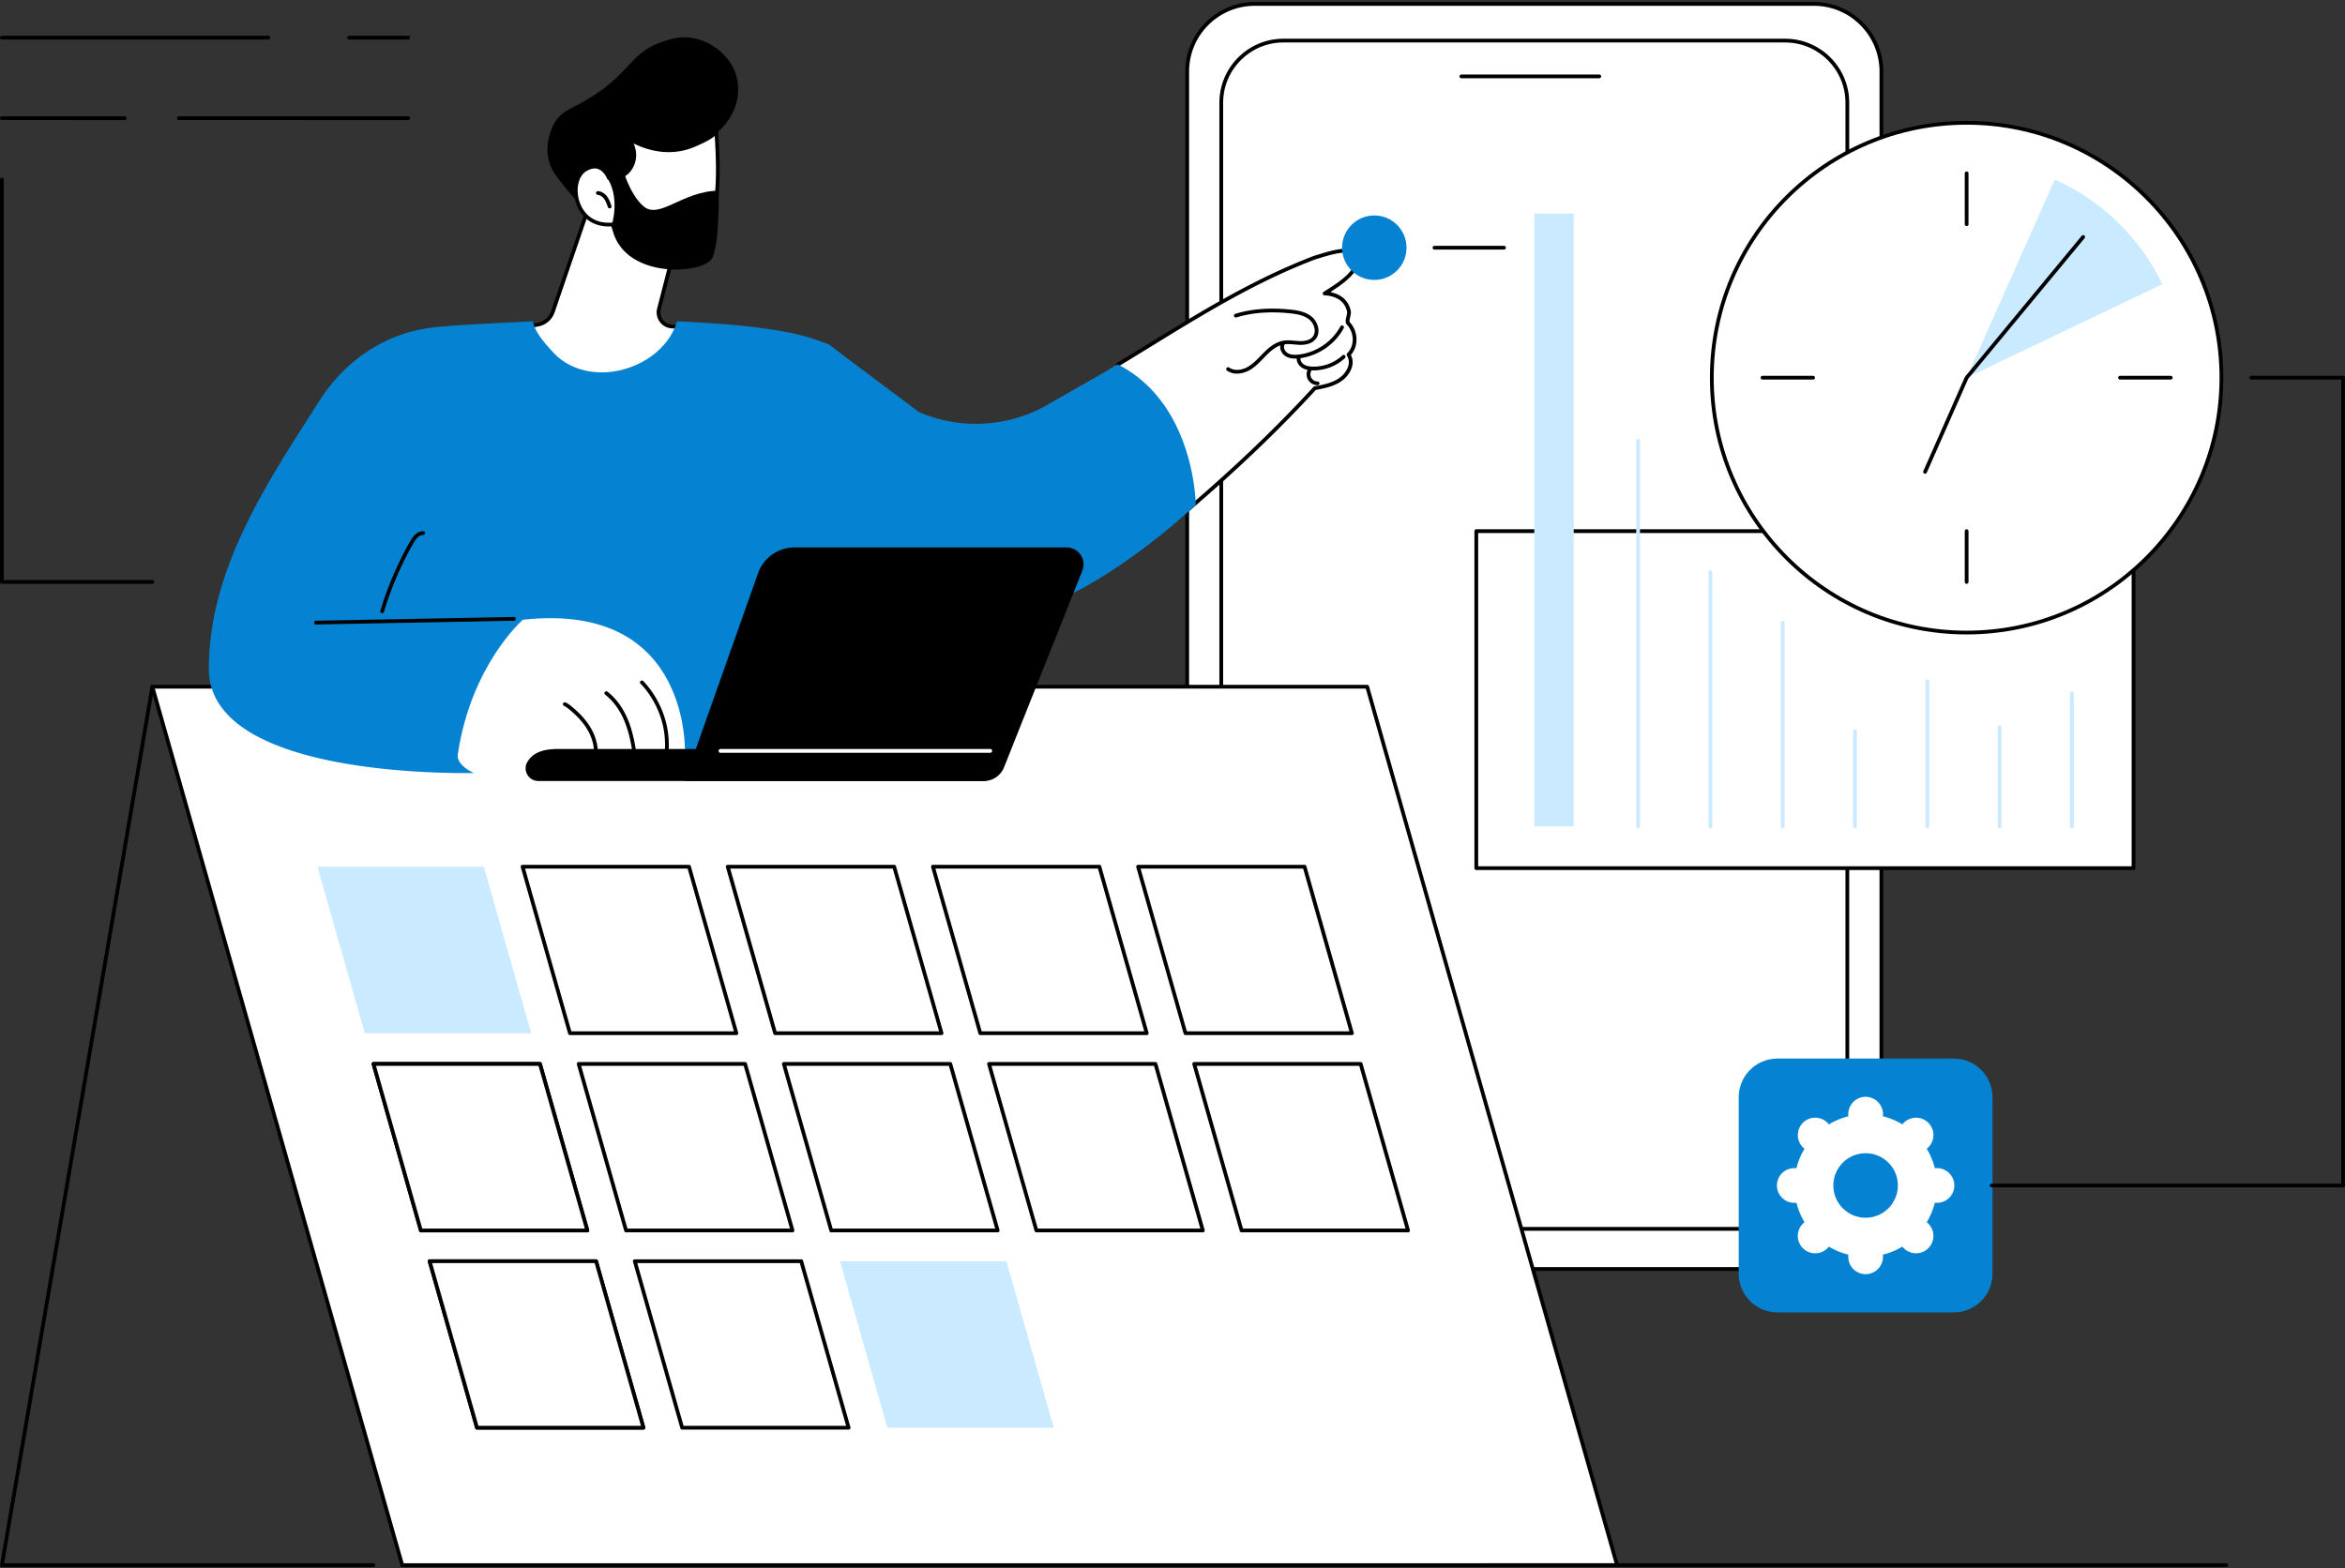
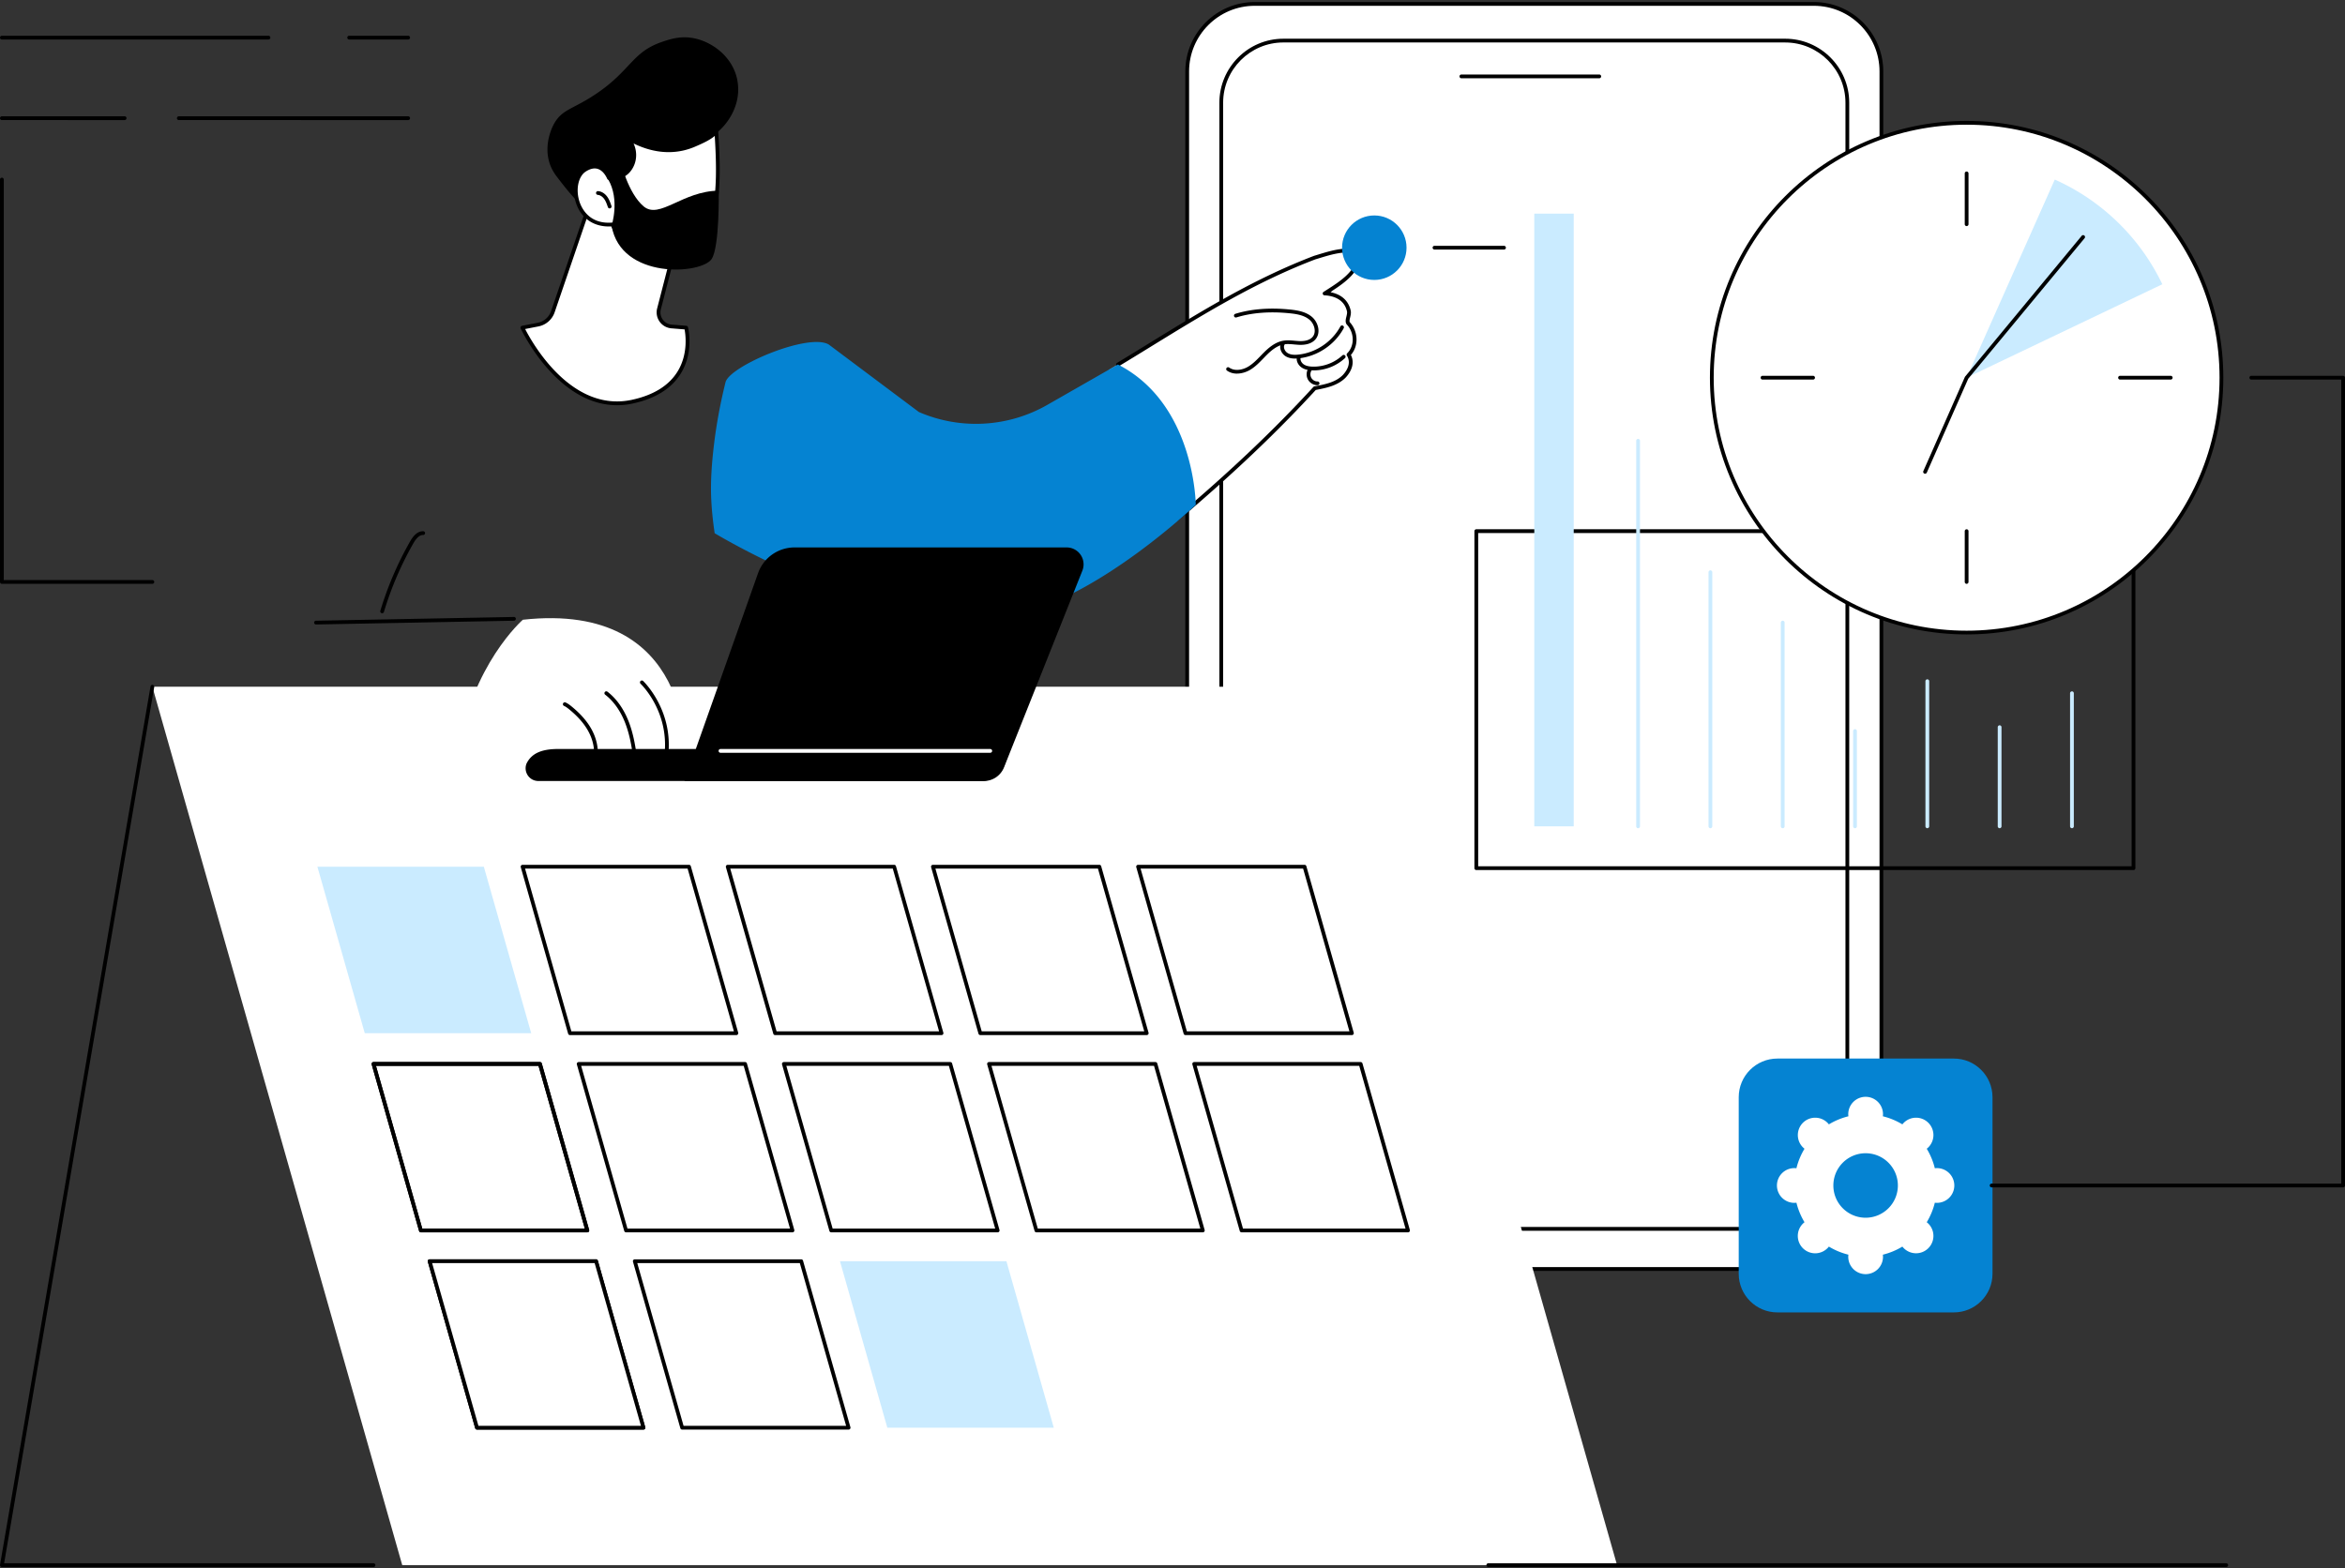
<svg xmlns="http://www.w3.org/2000/svg" width="785" height="525" fill="none">
  <rect width="100%" height="100%" fill="#333333" stroke="none" />
  <g clip-path="url(#clip0_1500_13549)">
    <path d="M420.016 424.901h187.191c12.482 0 22.6-10.122 22.6-22.61V23.921c0-12.486-10.118-22.61-22.6-22.61H420.016c-12.481 0-22.6 10.124-22.6 22.61v378.37c0 12.488 10.119 22.61 22.6 22.61z" fill="#fff" />
    <path d="M607.207 425.531H420.022c-12.81 0-23.229-10.423-23.229-23.24V23.921c0-12.816 10.419-23.24 23.229-23.24h187.185c12.811 0 23.229 10.424 23.229 23.24v378.364c0 12.817-10.418 23.24-23.229 23.24v.006zM420.022 1.941c-12.111 0-21.97 9.863-21.97 21.98v378.364c0 12.118 9.859 21.98 21.97 21.98h187.185c12.112 0 21.97-9.862 21.97-21.98V23.922c0-12.118-9.858-21.98-21.97-21.98H420.022z" fill="#000" />
    <path d="M429.622 411.455h167.992c11.487 0 20.799-9.316 20.799-20.809V34.402c0-11.493-9.312-20.809-20.799-20.809H429.622c-11.487 0-20.799 9.316-20.799 20.809v356.244c0 11.493 9.312 20.809 20.799 20.809z" fill="#fff" />
    <path d="M597.607 412.085H429.622c-11.816 0-21.428-9.617-21.428-21.439V34.402c0-11.822 9.612-21.439 21.428-21.439h167.985c11.816 0 21.429 9.617 21.429 21.439V390.64c0 11.821-9.613 21.439-21.429 21.439v.006zM429.622 14.217c-11.123 0-20.169 9.05-20.169 20.178v356.239c0 11.128 9.046 20.179 20.169 20.179h167.985c11.124 0 20.17-9.051 20.17-20.179V34.402c0-11.129-9.046-20.18-20.17-20.18H429.622v-.005z" fill="#000" />
    <path d="M535.393 26.208h-46.187a.631.631 0 01-.63-.63c0-.346.283-.63.63-.63h46.187a.631.631 0 010 1.26zm-398.758-12.98h-19.748a.631.631 0 01-.629-.63c0-.347.283-.63.629-.63h19.748c.346 0 .63.283.63.63 0 .346-.284.63-.63.63zm-46.766 0H.629a.627.627 0 01-.629-.63c0-.353.283-.63.63-.63h89.239c.346 0 .63.283.63.63 0 .346-.284.63-.63.63zm46.766 26.974H59.86a.631.631 0 01-.63-.63c0-.346.284-.63.63-.63h76.775c.346 0 .63.284.63.63 0 .347-.284.63-.63.63zm-94.88 0H.63a.632.632 0 01-.63-.63c0-.346.283-.63.63-.63h41.125a.631.631 0 010 1.26z" fill="#000" />
    <path d="M457.667 229.932H51.003l83.649 294.12h406.671l-83.656-294.12z" fill="#fff" />
-     <path d="M541.323 524.682H134.652a.627.627 0 01-.604-.46l-83.65-294.12a.628.628 0 01.604-.806h406.671c.284 0 .529.189.605.46l83.649 294.12a.629.629 0 01-.604.806zm-406.192-1.26h405.361l-83.291-292.86H51.834l83.291 292.86h.006z" fill="#000" />
    <path d="M177.824 345.942h-55.718l-15.857-55.744h55.718l15.857 55.744z" fill="#CAEBFF" />
    <path d="M246.51 345.942h-55.724l-15.851-55.744h55.718l15.857 55.744z" fill="#fff" />
    <path d="M246.511 346.572h-55.718a.628.628 0 01-.605-.46l-15.857-55.744a.64.64 0 01.101-.554.626.626 0 01.503-.252h55.718c.283 0 .529.189.604.46l15.858 55.744a.647.647 0 01-.101.554.626.626 0 01-.503.252zm-55.246-1.259h54.415l-15.499-54.485h-54.415l15.499 54.485z" fill="#000" />
    <path d="M315.19 345.942h-55.718l-15.857-55.744h55.724l15.851 55.744z" fill="#fff" />
    <path d="M315.19 346.572h-55.724a.626.626 0 01-.604-.46l-15.858-55.744a.644.644 0 01.101-.554.626.626 0 01.503-.252h55.718c.284 0 .529.189.605.46l15.857 55.744a.64.64 0 01-.101.554.626.626 0 01-.503.252h.006zm-55.246-1.259h54.415l-15.498-54.485h-54.409l15.499 54.485h-.007z" fill="#000" />
    <path d="M383.876 345.942h-55.725L312.3 290.198h55.718l15.858 55.744z" fill="#fff" />
    <path d="M383.876 346.572h-55.718a.628.628 0 01-.605-.46l-15.857-55.744a.64.64 0 01.101-.554.626.626 0 01.503-.252h55.718c.284 0 .529.189.605.46l15.857 55.744a.64.64 0 01-.101.554.626.626 0 01-.503.252zm-55.246-1.259h54.415l-15.499-54.485h-54.415l15.499 54.485z" fill="#000" />
    <path d="M452.555 345.942h-55.718l-15.857-55.744h55.724l15.851 55.744z" fill="#fff" />
    <path d="M452.555 346.572h-55.718a.627.627 0 01-.604-.46l-15.857-55.744a.63.63 0 01.604-.806h55.724c.284 0 .529.189.605.46l15.857 55.744a.64.64 0 01-.101.554.626.626 0 01-.503.252h-.007zm-55.245-1.259h54.414l-15.498-54.485h-54.415l15.499 54.485zm-200.701 67.301h-55.718a.626.626 0 01-.604-.46l-15.858-55.744a.628.628 0 01.605-.806h55.724c.283 0 .529.189.604.459l15.858 55.745a.63.63 0 01-.605.806h-.006zm-55.246-1.26h54.409l-15.499-54.484h-54.415l15.499 54.484h.006z" fill="#000" />
-     <path d="M196.609 411.984h-55.724l-15.851-55.744h55.718l15.857 55.744z" fill="#fff" />
    <path d="M196.609 412.614h-55.718a.626.626 0 01-.604-.46l-15.858-55.744a.628.628 0 01.605-.806h55.724c.283 0 .529.189.604.459l15.858 55.745a.63.63 0 01-.605.806h-.006zm-55.246-1.26h54.409l-15.499-54.484h-54.415l15.499 54.484h.006z" fill="#000" />
    <path d="M265.289 411.984h-55.718l-15.858-55.744h55.725l15.851 55.744z" fill="#fff" />
    <path d="M265.289 412.614h-55.718a.626.626 0 01-.604-.46l-15.858-55.744a.644.644 0 01.101-.554.626.626 0 01.503-.252h55.718c.284 0 .529.189.605.459l15.857 55.745a.629.629 0 01-.604.806zm-55.246-1.26h54.415l-15.499-54.484h-54.415l15.499 54.484z" fill="#000" />
    <path d="M333.975 411.984h-55.718l-15.858-55.744h55.718l15.858 55.744z" fill="#fff" />
    <path d="M333.975 412.614h-55.718a.626.626 0 01-.604-.46l-15.858-55.744a.647.647 0 01.101-.554.626.626 0 01.503-.252h55.718c.284 0 .529.189.605.459l15.857 55.745a.629.629 0 01-.604.806zm-55.246-1.26h54.415l-15.499-54.484H263.23l15.499 54.484z" fill="#000" />
    <path d="M402.66 411.984h-55.724l-15.857-55.744h55.724l15.857 55.744z" fill="#fff" />
    <path d="M402.654 412.614h-55.718a.626.626 0 01-.604-.46l-15.858-55.744a.628.628 0 01.605-.806h55.718c.283 0 .529.189.604.459l15.857 55.745a.63.63 0 01-.604.806zm-55.246-1.26h54.409l-15.499-54.484h-54.415l15.499 54.484h.006z" fill="#000" />
    <path d="M471.34 411.984h-55.718l-15.857-55.744h55.718l15.857 55.744z" fill="#fff" />
    <path d="M471.34 412.614h-55.718a.626.626 0 01-.604-.46L399.16 356.41a.628.628 0 01.605-.806h55.724c.283 0 .529.189.604.459l15.858 55.745a.63.63 0 01-.605.806h-.006zm-55.246-1.26h54.415l-15.498-54.484h-54.415l15.498 54.484z" fill="#000" />
-     <path d="M215.394 478.032h-55.725l-15.851-55.751h55.718l15.858 55.751z" fill="#fff" />
    <path d="M215.394 478.662h-55.718a.629.629 0 01-.605-.46l-15.857-55.744a.644.644 0 01.101-.554.626.626 0 01.503-.252h55.718c.284 0 .529.189.605.459l15.857 55.745a.629.629 0 01-.604.806zm-55.246-1.26h54.415l-15.499-54.484h-54.408l15.498 54.484h-.006z" fill="#000" />
    <path d="M215.394 478.032h-55.725l-15.851-55.751h55.718l15.858 55.751z" fill="#fff" />
    <path d="M215.394 478.662h-55.718a.629.629 0 01-.605-.46l-15.857-55.744a.644.644 0 01.101-.554.626.626 0 01.503-.252h55.718c.284 0 .529.189.605.459l15.857 55.745a.629.629 0 01-.604.806zm-55.246-1.26h54.415l-15.499-54.484h-54.408l15.498 54.484h-.006z" fill="#000" />
    <path d="M284.073 478.032h-55.718l-15.857-55.751h55.724l15.851 55.751z" fill="#fff" />
    <path d="M284.074 478.662h-55.719a.627.627 0 01-.604-.46l-15.857-55.744a.64.64 0 01.101-.554.626.626 0 01.503-.252h55.718c.283 0 .529.189.604.459l15.858 55.745a.629.629 0 01-.604.806zm-55.246-1.26h54.415l-15.499-54.484h-54.415l15.499 54.484z" fill="#000" />
    <path d="M352.759 478.032h-55.724l-15.851-55.751h55.718l15.857 55.751z" fill="#CAEBFF" />
    <path d="M125.033 524.682H.63a.621.621 0 01-.479-.227.627.627 0 01-.138-.51l50.373-294.12a.633.633 0 01.724-.517c.34.057.573.384.516.725L1.38 523.422h123.654c.347 0 .63.284.63.63 0 .346-.283.63-.63.63zm620.207 0H498.22a.632.632 0 01-.63-.63c0-.346.284-.63.63-.63h247.02c.346 0 .629.284.629.63 0 .346-.283.63-.629.63z" fill="#000" />
    <path d="M654.055 354.432H594.99c-7.149 0-12.944 5.798-12.944 12.95v59.093c0 7.152 5.795 12.95 12.944 12.95h59.065c7.149 0 12.945-5.798 12.945-12.95v-59.093c0-7.152-5.796-12.95-12.945-12.95z" fill="#0583D2" />
    <path d="M594.84 396.93a5.814 5.814 0 005.815 5.814c.238 0 .473-.018.707-.048a23.762 23.762 0 002.708 6.54 5.805 5.805 0 00-.532.465 5.813 5.813 0 108.687 7.691 23.692 23.692 0 006.537 2.708c-.03.231-.048.466-.048.704a5.813 5.813 0 005.815 5.814 5.813 5.813 0 005.814-5.814c0-.238-.018-.473-.048-.704a23.692 23.692 0 006.537-2.708c.143.183.297.363.465.531a5.813 5.813 0 108.222-8.222 5.805 5.805 0 00-.532-.465 23.68 23.68 0 002.708-6.54c.231.03.465.048.707.048a5.813 5.813 0 100-11.627 5.75 5.75 0 00-.707.047 23.725 23.725 0 00-2.708-6.539c.184-.143.363-.297.532-.466a5.812 5.812 0 000-8.221 5.816 5.816 0 00-8.222 0 5.793 5.793 0 00-.465.531 23.664 23.664 0 00-6.537-2.709c.03-.231.048-.465.048-.704a5.812 5.812 0 00-5.814-5.813 5.812 5.812 0 00-5.815 5.813c0 .239.018.473.048.704a23.664 23.664 0 00-6.537 2.709 5.646 5.646 0 00-.465-.531 5.816 5.816 0 00-8.222 0 5.812 5.812 0 000 8.221c.169.169.348.323.532.466a23.705 23.705 0 00-2.708 6.539 5.646 5.646 0 00-.707-.047 5.815 5.815 0 00-5.815 5.813zm18.887 0c0-5.964 4.833-10.795 10.798-10.795s10.797 4.835 10.797 10.795c0 5.961-4.832 10.795-10.797 10.795-5.965 0-10.798-4.834-10.798-10.795zM196.911 69.76l-11.841 34.626a6.539 6.539 0 01-4.936 4.302l-5.269 1.026s13.705 29.765 36.801 24.777c23.097-4.988 18.017-24.777 18.017-24.777l-4.885-.397a4.732 4.732 0 01-4.199-5.895l5.49-21.28s-22.38-18.045-29.185-12.383h.007z" fill="#fff" />
    <path d="M206.536 135.675c-20.151 0-32.111-25.425-32.237-25.702a.62.62 0 01.012-.548.647.647 0 01.441-.334l5.269-1.027a5.915 5.915 0 004.457-3.886l11.841-34.626a.623.623 0 01.195-.278c7.12-5.926 29.052 11.62 29.984 12.376.195.157.277.41.214.649l-5.489 21.281a4.076 4.076 0 00.629 3.401 4.081 4.081 0 003.009 1.707l4.885.396a.622.622 0 01.56.473c.089.334 2.053 8.288-2.417 15.525-3.103 5.019-8.511 8.395-16.078 10.026a24.93 24.93 0 01-5.269.573l-.006-.006zm-30.739-25.507c2.292 4.484 15.404 28.089 35.737 23.699 7.215-1.555 12.351-4.736 15.266-9.447 3.62-5.851 2.694-12.401 2.367-14.126l-4.419-.359a5.349 5.349 0 01-3.935-2.236 5.348 5.348 0 01-.824-4.447l5.388-20.884c-6.307-5.026-22.624-16.243-27.937-12.237l-11.778 34.45a7.174 7.174 0 01-5.408 4.711l-4.463.869.006.007z" fill="#000" />
    <path d="M246.793 26.706c2.021 9.988-5.753 19.045-12.477 20.714-.239.057-.478.113-.711.164-.145.491-.321.988-.541 1.48-2.644 5.788-10.217 8.603-16.569 8.03a88.398 88.398 0 00-6.786 8.194c-8.127 11.09-13.9 6.103-22.341-4.875-1.127-1.461-2.745-3.325-3.589-6.424-1.668-6.147 1.222-11.683 1.587-12.363 2.757-5.102 6.301-4.913 14.101-10.146 11.853-7.968 12.061-14.052 22.247-17.49 2.694-.913 6.093-2.01 10.33-1.235 6.163 1.134 13.163 6.065 14.762 13.957l-.013-.006z" fill="#000" />
    <path d="M204.981 75.144s5.735 13.251 20.761 10.801c15.02-2.45 15.404-21.564 14.064-41.876-1.505 1.921-4.867 3.395-7.517 4.529-10.802 4.597-20.522-1.43-21.951-2.198 2.575 3.161 2.581 7.456.409 10.366-1.196 1.606-2.921 2.765-6.905 2.834 0 0-2.437-6.36-8.102-2.67-5.666 3.69-3.557 19.278 9.254 18.22l-.013-.006z" fill="#fff" />
    <path d="M222.154 86.877c-11.256 0-16.512-9.031-17.551-11.072-5.609.309-9.984-2.557-11.746-7.715-1.599-4.68-.51-9.705 2.53-11.689 1.832-1.197 3.563-1.537 5.143-1.027 2.109.687 3.286 2.702 3.708 3.584 3.689-.145 5.068-1.316 5.999-2.57 2.084-2.802 1.927-6.745-.396-9.591a.635.635 0 010-.8.62.62 0 01.78-.152l.296.164c9.216 5.165 16.569 3.95 21.114 2.016 2.317-.983 5.81-2.47 7.271-4.334a.63.63 0 01.68-.214.618.618 0 01.44.56c1.272 19.229 1.291 39.956-14.592 42.544a23.303 23.303 0 01-3.689.309l.013-.013zm-17.173-12.363c.252 0 .478.145.579.378.227.523 5.729 12.766 20.082 10.43 14.466-2.356 14.762-21.546 13.622-39.81-1.687 1.442-4.23 2.588-6.736 3.659-4.507 1.914-11.602 3.18-20.434-1.134 1.379 2.98 1.108 6.468-.849 9.1-1.568 2.105-3.777 3.024-7.403 3.087a.655.655 0 01-.598-.403c-.013-.025-1.02-2.576-3.117-3.256-1.196-.384-2.562-.088-4.06.888-2.537 1.65-3.424 6.147-2.027 10.228.774 2.26 3.393 7.457 10.884 6.84h.051l.006-.007z" fill="#000" />
    <path d="M204.093 69.784a.634.634 0 01-.598-.428c-.327-.95-.661-1.933-1.233-2.727-.58-.806-1.385-1.323-2.147-1.373a.634.634 0 01-.586-.674.635.635 0 01.674-.585c1.152.081 2.279.768 3.085 1.895.68.945 1.064 2.066 1.397 3.055a.631.631 0 01-.39.8.585.585 0 01-.202.031v.006z" fill="#000" />
    <path d="M207.732 54.027s2.449 10.63 7.743 15.084c5.3 4.452 13.05-5.184 25.124-5.26 0 0 .333 18.731-2.361 22.85-3.399 5.202-30.349 6.985-33.509-11.103 0 0 2.871-8.704-1.146-15.55l4.143-6.021h.006z" fill="#000" />
-     <path d="M281.341 118.67c-6.83-9.233-45.577-10.612-54.686-11.078a21.097 21.097 0 01-2.108 4.723c-2.638 4.346-6.774 7.69-11.382 9.769-4.608 2.078-9.77 3.016-14.806 2.412-4.935-.598-9.625-2.696-13.037-6.374-2.776-2.998-6.113-6.613-6.969-10.543-8.259.466-27.805 1.153-35.561 2.368-14.8 2.318-27.547 11.286-35.63 23.908-17.633 27.529-37.248 56.594-37.248 90.119 0 38.116 91.461 34.809 91.461 34.809h89.177l11.772-30.312s42.724-77.75 19.004-109.801h.013z" fill="#0583D2" />
    <path d="M371.726 131.008c.661 7.671 2.009 15.273 4.306 22.629 1.209 3.867 2.632 7.677 4.426 11.311 1.762 3.565 3.84 6.972 6.087 10.254.611.894 1.24 1.776 1.876 2.651 29.191-22.339 51.538-47.764 51.538-47.764 16.531-3.238 11.514-11.236 11.514-11.236 5.514-6.846-.447-10.43-.447-10.43 2.461-10.19-7.617-10.165-7.617-10.165 11.388-6.84 22.247-21.621-6.906-10.329-17.23 6.676-42.53 22.151-65.198 35.899.088 2.4.22 4.799.428 7.193l-.007-.013z" fill="#fff" />
    <path d="M390.737 176.688a.63.63 0 01-.491-1.027c.794-.982 1.681-1.48 2.632-2.009.283-.157.579-.327.887-.51 17.941-15.178 32.955-29.437 45.898-43.582a.637.637 0 01.346-.196c3.614-.686 7.026-1.335 9.481-3.766 1.208-1.291 3.021-3.88 1.397-6.531a.629.629 0 01.095-.775c2.455-2.431 2.467-6.669.025-9.453-.8-.75-.535-1.852-.296-2.828.138-.586.29-1.184.208-1.694-.957-4.453-5.137-5.316-7.548-5.435-.057 0-.107-.013-.158-.026a.6.6 0 01-.333-.264.663.663 0 01-.095-.34.6.6 0 01.164-.416c.038-.038.076-.076.126-.1l1.013-.65c4.615-2.947 9.833-6.291 10.425-11.764-.182-.258-.655-.491-.913-.617-4.066-.655-8.001.535-11.797 1.688-.51.157-1.013.308-1.517.46-19.962 7.626-37.103 18.176-55.258 29.348a1522.9 1522.9 0 01-10.45 6.393.626.626 0 01-.863-.214.627.627 0 01.215-.863c3.5-2.123 7.031-4.289 10.443-6.393 18.206-11.198 35.404-21.778 55.517-29.468.547-.164 1.051-.315 1.555-.473 3.965-1.203 8.064-2.45 12.458-1.713a.46.46 0 01.157.05c.453.208 1.397.65 1.7 1.455a.669.669 0 01.037.271c-.51 5.713-5.483 9.315-9.914 12.18-.07.114-.246.265-.473.429 3.67.693 6.05 2.866 6.768 6.235.126.787-.057 1.549-.221 2.217-.207.85-.314 1.386-.025 1.656 2.801 3.187 2.877 7.942.283 10.877 1.197 2.368.554 5.127-1.806 7.64-2.695 2.664-6.371 3.407-9.947 4.087-12.955 14.146-27.975 28.405-45.91 43.57l-.075.057c-.334.208-.661.384-.97.561-.875.491-1.624.906-2.266 1.7a.623.623 0 01-.491.233h-.013z" fill="#000" />
    <path d="M414.099 125.1c-1.158 0-2.323-.283-3.355-1.007a.627.627 0 11.724-1.027c1.951 1.367 4.595.724 6.27-.245 1.617-.939 2.983-2.35 4.299-3.71.346-.359.686-.712 1.039-1.058 1.599-1.6 3.783-3.496 6.49-3.968 1.284-.22 2.568-.107 3.815 0 .548.051 1.114.101 1.662.12 1.416.05 3.33-.158 4.387-1.436 1.348-1.625.536-4.365-1.089-5.725-1.762-1.48-4.224-1.908-6.622-2.148-6.641-.674-12.641-.208-17.828 1.386a.629.629 0 11-.371-1.203c5.351-1.644 11.514-2.129 18.325-1.436 2.6.264 5.281.743 7.308 2.437 2.078 1.745 3.104 5.247 1.247 7.489-1.385 1.669-3.695 1.952-5.401 1.889-.579-.019-1.165-.075-1.731-.126-1.215-.113-2.367-.214-3.488-.019-2.361.41-4.35 2.148-5.817 3.615-.346.347-.679.693-1.019 1.046-1.379 1.423-2.802 2.903-4.577 3.924-1.152.667-2.701 1.19-4.268 1.19v.012z" fill="#000" />
    <path d="M433.526 120.056c-1.014 0-2.16-.164-3.154-.775-1.436-.882-2.367-2.897-1.461-4.49a.629.629 0 111.096.617c-.523.919.107 2.236 1.026 2.796.881.542 2.071.705 3.733.51 5.823-.667 11.167-4.289 13.95-9.447a.632.632 0 011.114.592c-2.971 5.517-8.687 9.391-14.913 10.102-.409.044-.875.088-1.379.088l-.012.007z" fill="#000" />
    <path d="M439.764 124.017h-.409c-1.562-.044-2.707-.346-3.62-.963-1.259-.844-1.907-2.337-1.574-3.628a.632.632 0 01.768-.454.632.632 0 01.453.769c-.22.869.366 1.801 1.058 2.267.705.472 1.643.712 2.946.75 3.664.1 7.309-1.273 9.99-3.767a.628.628 0 11.857.92 15.522 15.522 0 01-10.469 4.106z" fill="#000" />
    <path d="M441.042 128.98c-1.329 0-2.625-.787-3.236-1.965-.617-1.19-.51-2.714.271-3.804a.633.633 0 01.881-.145.635.635 0 01.145.882 2.438 2.438 0 00-.176 2.488c.402.774 1.24 1.303 2.134 1.284.346 0 .629.278.629.624s-.277.63-.623.636h-.032.007z" fill="#000" />
    <path d="M374.232 122.04l-23.638 13.522a48.09 48.09 0 01-42.99 2.393l-30.191-22.616c-6.849-3.962-33.2 7.249-34.541 12.652-1.681 6.783-2.984 13.655-3.828 20.595-.761 6.311-1.259 12.647-.931 19.001.188 3.678.591 7.325 1.126 10.953 8.329 4.937 62.353 35.704 102.006 26.861 27.296-6.084 59.042-36.359 59.042-36.359s-.208-33.833-26.062-46.996l.007-.006z" fill="#0583D2" />
    <path d="M153.255 252.586c-.674 4.547 8.133 7.457 8.133 7.457h27.283l40.628-6.487s3.173-52.375-54.27-46.051c0 0-17.336 15.083-21.774 45.075v.006z" fill="#fff" />
    <path d="M199.379 254.394s-.063 0-.094-.007a.628.628 0 01-.535-.711c.421-2.878-.259-6.078-1.908-9.019-1.385-2.469-3.443-4.806-6.282-7.13-.536-.434-1.108-.888-1.744-1.165a.631.631 0 11.503-1.159c.781.341 1.461.876 2.034 1.342 2.965 2.431 5.118 4.881 6.584 7.488 1.782 3.175 2.512 6.664 2.053 9.813a.63.63 0 01-.624.541l.013.007zm13.131-.756a.63.63 0 01-.623-.542c-.491-3.464-1.196-7.513-2.707-11.298-1.555-3.899-3.834-7.079-6.597-9.202a.625.625 0 01-.114-.882.625.625 0 01.882-.113c2.94 2.255 5.357 5.624 7 9.731 1.561 3.911 2.279 8.048 2.782 11.588a.627.627 0 01-.535.712c-.031 0-.056.006-.088.006zm10.526 0h-.076a.625.625 0 01-.547-.699c1.762-14.744-7.882-23.914-7.976-24.002a.628.628 0 11.856-.92c.101.095 10.204 9.7 8.372 25.073a.625.625 0 01-.623.554l-.006-.006z" fill="#000" />
    <path d="M328.523 261.504H180.317c-.875 0-1.756-.227-2.48-.724a4.28 4.28 0 01-1.612-5.045c1.75-3.665 5.357-4.956 10.702-4.956h151.322l-1.964 5.34a8.287 8.287 0 01-7.762 5.385z" fill="#000" />
    <path d="M329.366 261.504a7.236 7.236 0 006.724-4.56l26.238-65.877a5.683 5.683 0 00-.573-5.285 5.679 5.679 0 00-4.696-2.487h-91.091a12.952 12.952 0 00-12.212 8.634l-24.627 69.581h100.237v-.006z" fill="#000" />
    <path d="M331.494 252.051h-90.309a.632.632 0 01-.63-.63c0-.346.283-.63.63-.63h90.309c.347 0 .63.284.63.63 0 .346-.283.63-.63.63z" fill="#fff" />
    <path d="M105.789 209.092a.63.63 0 01-.012-1.26l66.262-1.26a.632.632 0 01.642.618.632.632 0 01-.617.642l-66.262 1.26h-.013zm22.134-3.76a.632.632 0 01-.604-.813 111.764 111.764 0 019.908-23.139c.875-1.543 2.298-3.577 4.457-3.508a.637.637 0 01.611.649.637.637 0 01-.649.611c-1.133-.038-2.184.875-3.324 2.872a110.268 110.268 0 00-9.795 22.874.632.632 0 01-.604.447v.007z" fill="#000" />
    <path d="M460.053 93.73c5.959 0 10.79-4.833 10.79-10.795s-4.831-10.795-10.79-10.795c-5.959 0-10.79 4.833-10.79 10.795s4.831 10.795 10.79 10.795z" fill="#0583D2" />
-     <path d="M714.211 177.847H494.204v112.836h220.007V177.847z" fill="#fff" />
+     <path d="M714.211 177.847H494.204v112.836V177.847z" fill="#fff" />
    <path d="M714.205 291.313H494.197a.631.631 0 01-.629-.63V177.841c0-.347.283-.63.629-.63h220.008c.346 0 .63.283.63.63v112.842c0 .347-.284.63-.63.63zm-219.378-1.26h218.749V178.47H494.827v111.583z" fill="#000" />
    <path d="M718.652 186.805c33.312-33.327 33.312-87.36 0-120.687-33.311-33.327-87.319-33.327-120.63 0-33.311 33.327-33.311 87.36 0 120.687s87.319 33.327 120.63 0z" fill="#fff" />
    <path d="M658.336 212.423c-47.377 0-85.928-38.563-85.928-85.969 0-47.405 38.545-85.968 85.928-85.968 47.384 0 85.929 38.563 85.929 85.968 0 47.406-38.545 85.969-85.929 85.969zm0-170.671c-46.684 0-84.669 38.002-84.669 84.709 0 46.706 37.985 84.709 84.669 84.709 46.685 0 84.67-38.003 84.67-84.709 0-46.707-37.985-84.71-84.67-84.71z" fill="#000" />
    <path d="M658.336 75.698a.631.631 0 01-.629-.63V58.064c0-.347.283-.63.629-.63.346 0 .63.283.63.63v17.005c0 .346-.284.63-.63.63zm0 119.783a.63.63 0 01-.629-.629v-17.005c0-.347.283-.63.629-.63.346 0 .63.283.63.63v17.005a.632.632 0 01-.63.629zm-51.362-68.39h-16.996a.631.631 0 010-1.26h16.996a.631.631 0 010 1.26zm119.721 0h-16.997a.632.632 0 01-.63-.63c0-.347.284-.63.63-.63h16.997a.631.631 0 010 1.26z" fill="#000" />
    <path d="M723.85 95.178a72.826 72.826 0 00-36.002-35.055l-29.512 66.338 65.514-31.283z" fill="#CAEBFF" />
    <path d="M644.424 158.612a.621.621 0 01-.252-.056c-.321-.139-.459-.51-.321-.832l13.913-31.522c.025-.05.056-.1.094-.144l38.998-47.104a.63.63 0 01.97.806l-38.942 47.035-13.874 31.44a.639.639 0 01-.579.377h-.007z" fill="#000" />
    <path d="M526.812 71.529h-13.201v205.147h13.201V71.529zm21.548 205.777a.631.631 0 01-.629-.63V147.591c0-.347.283-.63.629-.63.347 0 .63.283.63.63v129.085c0 .347-.283.63-.63.63zm24.205 0a.631.631 0 01-.629-.63v-85.074c0-.347.283-.63.629-.63.346 0 .63.283.63.63v85.074c0 .347-.284.63-.63.63zm24.205 0a.631.631 0 01-.63-.63v-68.214c0-.347.283-.63.63-.63.346 0 .629.283.629.63v68.214c0 .347-.283.63-.629.63zm24.204 0a.631.631 0 01-.629-.63v-31.9a.63.63 0 01.629-.629c.346 0 .63.283.63.629v31.9c0 .347-.284.63-.63.63zm24.205 0a.631.631 0 01-.629-.63v-48.589c0-.347.283-.63.629-.63.347 0 .63.283.63.63v48.589c0 .347-.283.63-.63.63zm24.205 0a.632.632 0 01-.63-.63v-33.191c0-.346.284-.63.63-.63.346 0 .629.284.629.63v33.191c0 .347-.283.63-.629.63zm24.211 0a.632.632 0 01-.63-.63v-44.559c0-.346.284-.629.63-.629a.63.63 0 01.629.629v44.559c0 .347-.283.63-.629.63z" fill="#CAEBFF" />
    <path d="M503.476 83.564h-23.273a.631.631 0 01-.629-.63c0-.346.283-.63.629-.63h23.273c.346 0 .63.284.63.63 0 .347-.284.63-.63.63zM51.003 195.481H.63a.631.631 0 01-.63-.629V60.123c0-.346.283-.63.63-.63.346 0 .629.284.629.63v134.099h49.744c.346 0 .63.283.63.63a.631.631 0 01-.63.629zm733.368 202.08H666.714a.63.63 0 01-.629-.629c0-.347.283-.63.629-.63h117.027V127.091h-30.103a.632.632 0 01-.63-.63c0-.347.284-.63.63-.63h30.733c.346 0 .629.283.629.63v270.471a.63.63 0 01-.629.629z" fill="#000" />
  </g>
  <defs>
    <clipPath id="clip0_1500_13549">
      <path fill="#fff" transform="translate(0 .682)" d="M0 0h785v524H0z" />
    </clipPath>
  </defs>
</svg>